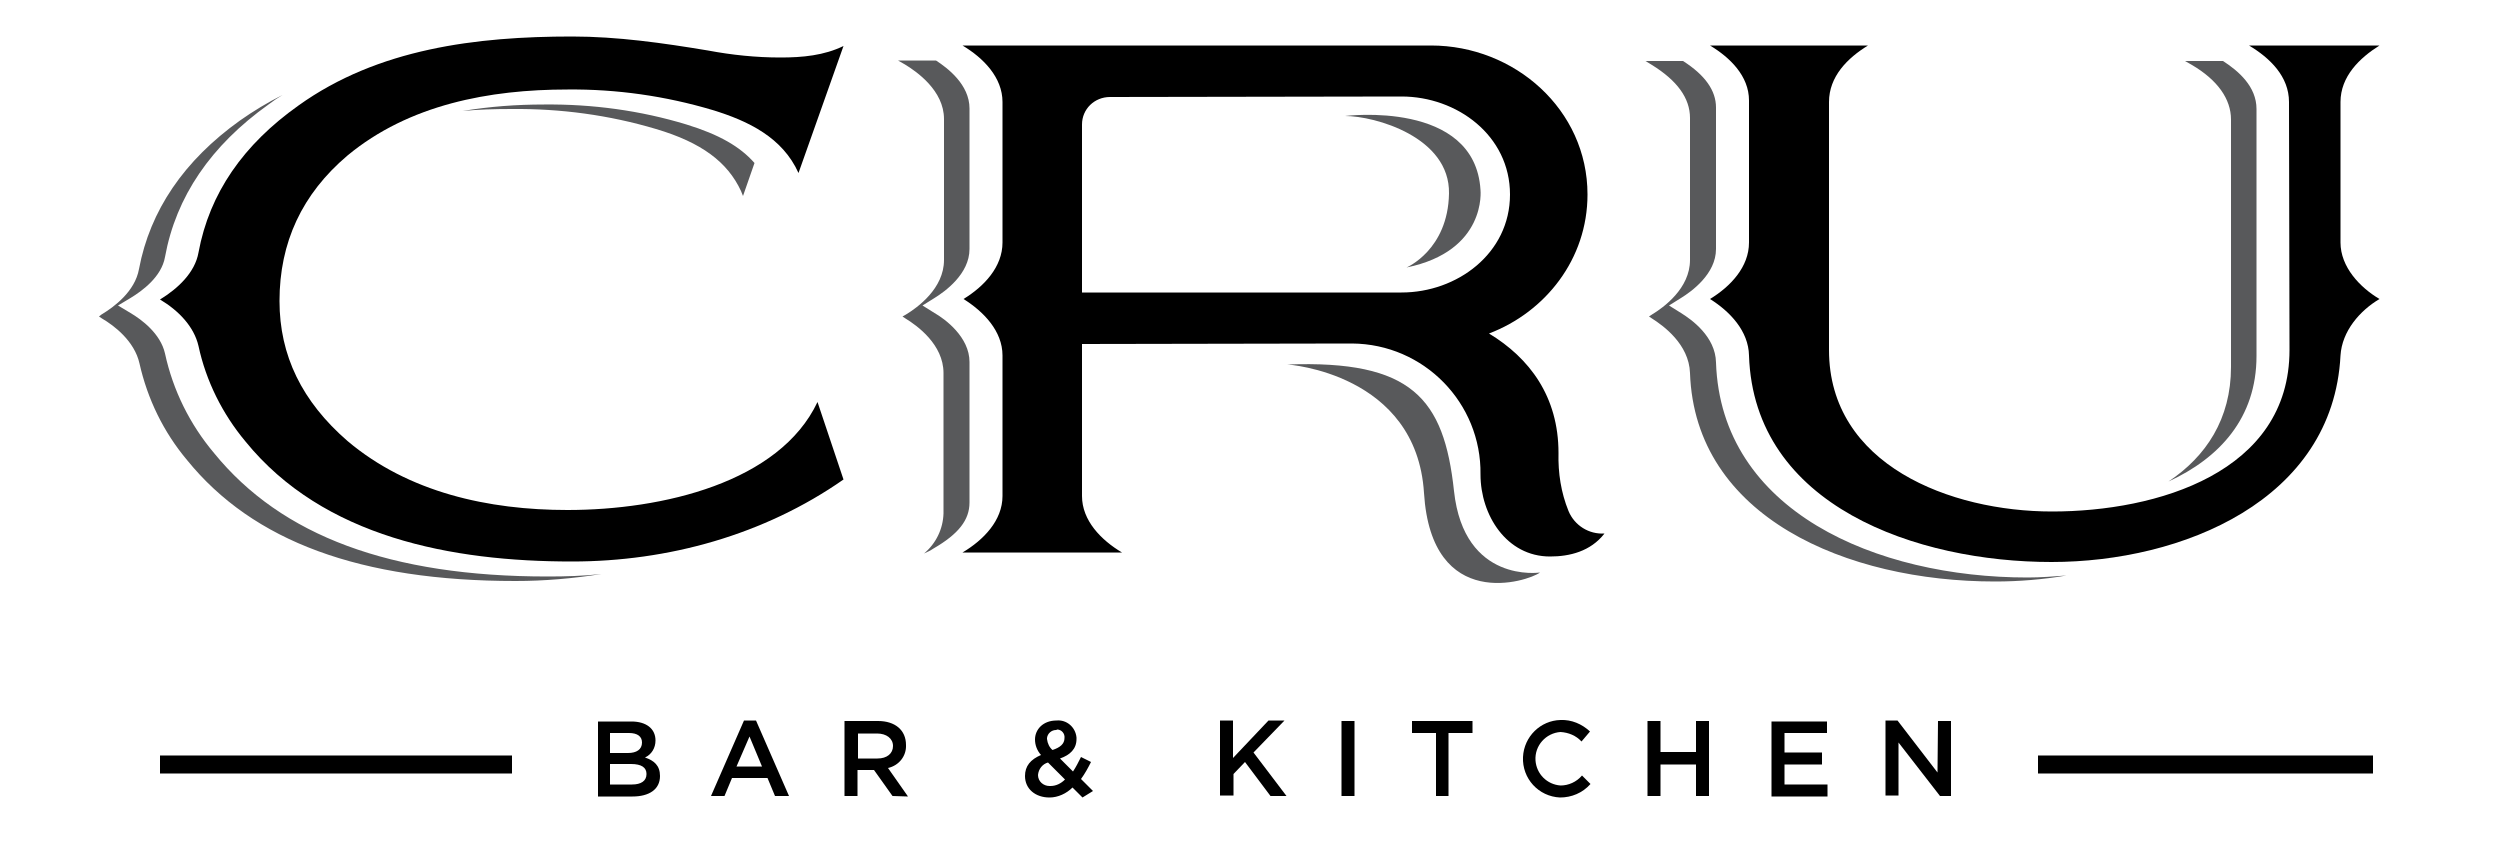
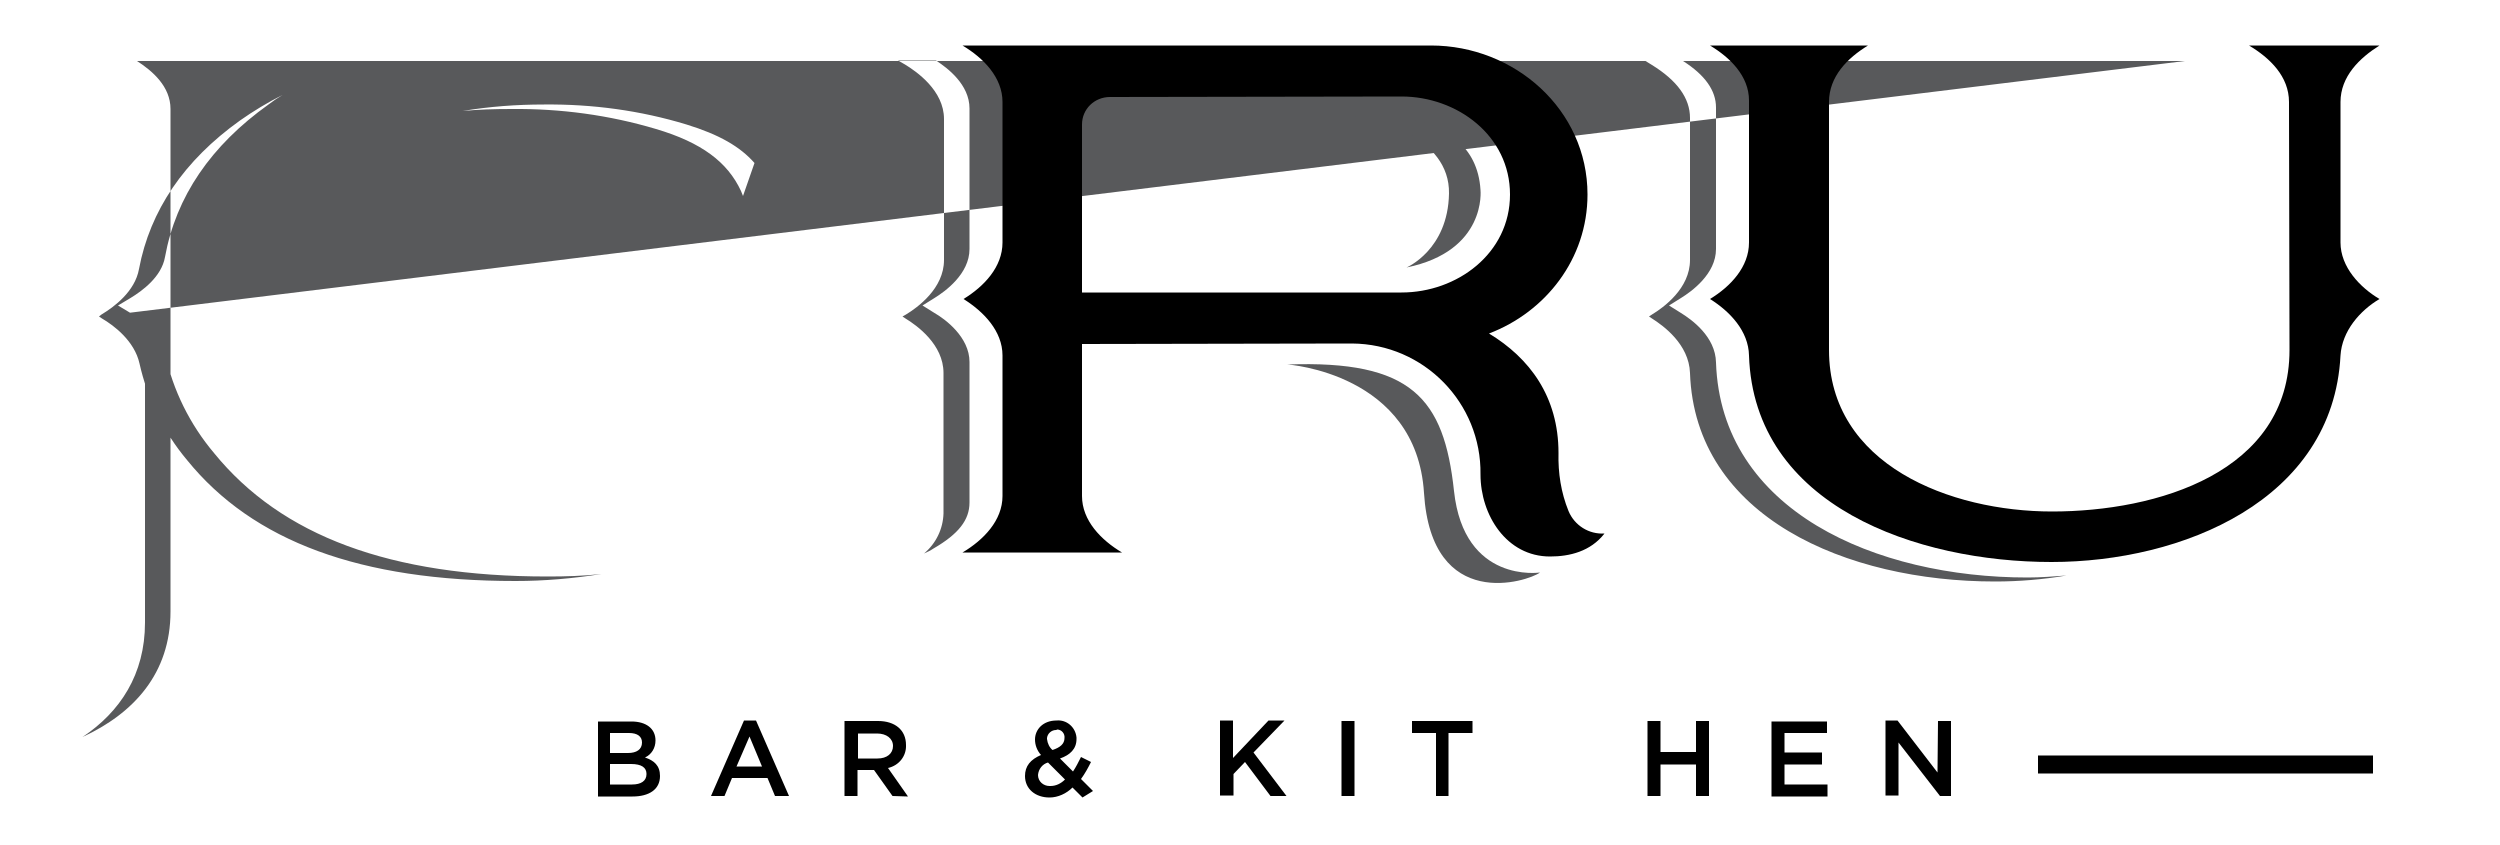
<svg xmlns="http://www.w3.org/2000/svg" version="1.1" id="Layer_1" x="0px" y="0px" viewBox="0 0 500 169" style="enable-background:new 0 0 500 169;" xml:space="preserve">
  <style type="text/css">
	.st0{fill:#58595B;}
</style>
  <title>client_cru_abst</title>
  <path d="M257.3,159.2h-3.2l-5.1-6.8l-2.3,2.4v4.3H244v-15h2.6v7.5l7.1-7.5h3.2l-6.2,6.4L257.3,159.2z" />
  <path d="M270.9,144.2v15h-2.6v-15H270.9z" />
  <path d="M289.8,159.2h-2.6v-12.6h-4.8v-2.4h12.1v2.4h-4.8V159.2z" />
-   <path d="M312,159.5c-4.3-0.2-7.6-3.8-7.4-8.1c0.2-4.1,3.5-7.3,7.5-7.4c2.2-0.1,4.3,0.8,5.9,2.3l-1.7,2c-1.1-1.2-2.6-1.8-4.2-1.9  c-2.9,0.2-5.2,2.7-5,5.7c0.2,2.7,2.3,4.8,5,5c1.6,0,3.2-0.7,4.3-2l1.7,1.7C316.5,158.6,314.3,159.5,312,159.5z" />
  <path d="M332.1,152.9v6.3h-2.6v-15h2.6v6.2h7.1v-6.2h2.6v15h-2.6v-6.3H332.1z" />
  <path d="M365.4,146.6h-8.5v3.9h7.5v2.4h-7.5v4h8.6v2.4h-11.2v-15h11.1V146.6z" />
  <path d="M387.6,144.2h2.6v15H388l-8.3-10.7v10.6h-2.6v-15h2.4l8,10.4L387.6,144.2z" />
  <path d="M216.5,159.5l-2-2c-1.2,1.2-2.9,2-4.6,2c-2.8,0-4.9-1.7-4.9-4.3c0-2,1.1-3.3,3.2-4.2c-0.8-0.9-1.2-2-1.2-3.1  c0-2,1.6-3.8,4.3-3.8c2-0.2,3.8,1.3,4,3.4c0,0.1,0,0.2,0,0.3c0,2-1.3,3.2-3.3,3.9l2.6,2.6c0.6-0.9,1.1-1.9,1.6-2.9l2,1  c-0.6,1.2-1.2,2.3-2,3.4l2.4,2.4L216.5,159.5z M209.6,152.5c-1.1,0.3-1.9,1.3-2,2.5c0,1.3,1.1,2.2,2.3,2.2c0.1,0,0.1,0,0.2,0  c1.1,0,2.1-0.5,2.9-1.3L209.6,152.5z M211.2,146c-0.9,0-1.7,0.7-1.8,1.6c0,0.1,0,0.1,0,0.2c0.1,0.9,0.5,1.7,1.1,2.2  c1.5-0.5,2.4-1.2,2.4-2.4c0.1-0.9-0.6-1.7-1.5-1.7C211.3,146,211.3,146,211.2,146L211.2,146z" />
  <path d="M131.1,148.1c0,1.5-0.8,2.8-2.1,3.4c1.8,0.6,3,1.6,3,3.7c0,2.7-2.2,4.1-5.5,4.1h-6.9v-15h6.7  C129.2,144.3,131.1,145.7,131.1,148.1z M128.4,148.5c0-1.2-0.9-1.9-2.6-1.9H122v4h3.6C127.3,150.6,128.4,149.9,128.4,148.5z   M129.3,154.8c0-1.3-1-2-3.1-2H122v4.1h4.4C128.2,156.9,129.3,156.2,129.3,154.8z" />
  <path d="M157.8,159.2H155l-1.5-3.6h-7.1l-1.5,3.6h-2.7l6.6-15.1h2.4L157.8,159.2z M149.9,147.3l-2.6,6h5.1L149.9,147.3z" />
  <path d="M178.5,159.2l-3.7-5.2h-3.3v5.2h-2.6v-15h6.7c3.4,0,5.6,1.8,5.6,4.8c0.1,2.2-1.4,4.1-3.6,4.6l4,5.7L178.5,159.2z   M175.4,146.7h-3.8v5h3.9c1.9,0,3.1-1,3.1-2.5S177.3,146.7,175.4,146.7z" />
-   <path class="st0" d="M180.5,63.3l0.6,0.4c2.3,1.4,7.6,5.2,7.6,10.9v28.1c-0.1,3.1-1.5,6-3.9,8c0.7-0.3,1.3-0.6,1.9-1  c5-2.9,7.2-5.7,7.2-9.2V72.4c0-5-4.9-8.6-7-9.8l-2.4-1.5l2.4-1.5c2.1-1.3,7-4.8,7-9.8V21.7c0-4.8-4.4-8.1-6.7-9.6h-7.6l1.4,0.8  c2.3,1.4,7.8,5.2,7.8,10.9V52c0,5.7-5.3,9.5-7.6,10.9L180.5,63.3z M329.8,63.3l0.6,0.4c2.2,1.4,7.4,5.1,7.6,10.9  c1,28.8,31.3,41.7,61,41.7c4.8,0,9.6-0.4,14.3-1.2c-2.6,0.2-5.2,0.4-7.8,0.4c-30.3,0-61.3-13.3-62.3-43c-0.1-5.2-4.9-8.6-7-9.9  l-2.4-1.5l2.4-1.5c2.1-1.3,7-4.8,7-9.8V21.5c0-3.4-2.2-6.5-6.6-9.3h-7.5l1.3,0.8c5,3.1,7.6,6.6,7.6,10.6V52c0,5.7-5.3,9.5-7.6,10.9  L329.8,63.3z M19.8,63.3l0.6,0.4c2.4,1.4,6.5,4.5,7.5,9c1.6,7.1,4.8,13.7,9.5,19.3c13.2,16.3,34.7,24.2,65.7,24.2  c5.8,0,11.5-0.5,17.2-1.4c-3.6,0.4-7.2,0.5-10.8,0.5c-31.4,0-53.2-8.1-66.7-24.7c-4.8-5.7-8.2-12.5-9.8-19.9c-0.9-4-4.7-6.8-6.9-8.1  l-2.5-1.5l2.5-1.5c2.3-1.4,6.2-4.2,6.9-8.2c2.2-12.1,9.2-22.3,20.7-30.5c0.9-0.7,1.8-1.3,2.8-1.9c-3,1.5-5.8,3.2-8.5,5.1  c-11.2,8-18,18-20.2,29.7c-0.8,4.5-5,7.6-7.5,9.1L19.8,63.3z M437,12.2l1.4,0.8c5.1,3,7.8,6.8,7.8,10.9v49.5  c0,10.4-5,17.9-12.5,22.9c10.2-4.7,17.6-12.7,17.6-25.1V21.8c0-4.5-3.6-7.6-6.7-9.6H437z M102.3,21.8c9.8-0.1,19.5,1.2,28.9,4  c9.1,2.7,14.3,6.6,17,12.4l0.4,1l2.3-6.6c-2.9-3.3-7.1-5.7-13.6-7.7c-9.2-2.8-18.8-4.1-28.5-4c-5.5,0-10.9,0.4-16.3,1.3  C95.6,21.9,98.8,21.8,102.3,21.8L102.3,21.8z" />
+   <path class="st0" d="M180.5,63.3l0.6,0.4c2.3,1.4,7.6,5.2,7.6,10.9v28.1c-0.1,3.1-1.5,6-3.9,8c0.7-0.3,1.3-0.6,1.9-1  c5-2.9,7.2-5.7,7.2-9.2V72.4c0-5-4.9-8.6-7-9.8l-2.4-1.5l2.4-1.5c2.1-1.3,7-4.8,7-9.8V21.7c0-4.8-4.4-8.1-6.7-9.6h-7.6l1.4,0.8  c2.3,1.4,7.8,5.2,7.8,10.9V52c0,5.7-5.3,9.5-7.6,10.9L180.5,63.3z M329.8,63.3l0.6,0.4c2.2,1.4,7.4,5.1,7.6,10.9  c1,28.8,31.3,41.7,61,41.7c4.8,0,9.6-0.4,14.3-1.2c-2.6,0.2-5.2,0.4-7.8,0.4c-30.3,0-61.3-13.3-62.3-43c-0.1-5.2-4.9-8.6-7-9.9  l-2.4-1.5l2.4-1.5c2.1-1.3,7-4.8,7-9.8V21.5c0-3.4-2.2-6.5-6.6-9.3h-7.5l1.3,0.8c5,3.1,7.6,6.6,7.6,10.6V52c0,5.7-5.3,9.5-7.6,10.9  L329.8,63.3z M19.8,63.3l0.6,0.4c2.4,1.4,6.5,4.5,7.5,9c1.6,7.1,4.8,13.7,9.5,19.3c13.2,16.3,34.7,24.2,65.7,24.2  c5.8,0,11.5-0.5,17.2-1.4c-3.6,0.4-7.2,0.5-10.8,0.5c-31.4,0-53.2-8.1-66.7-24.7c-4.8-5.7-8.2-12.5-9.8-19.9c-0.9-4-4.7-6.8-6.9-8.1  l-2.5-1.5l2.5-1.5c2.3-1.4,6.2-4.2,6.9-8.2c2.2-12.1,9.2-22.3,20.7-30.5c0.9-0.7,1.8-1.3,2.8-1.9c-3,1.5-5.8,3.2-8.5,5.1  c-11.2,8-18,18-20.2,29.7c-0.8,4.5-5,7.6-7.5,9.1L19.8,63.3z l1.4,0.8c5.1,3,7.8,6.8,7.8,10.9v49.5  c0,10.4-5,17.9-12.5,22.9c10.2-4.7,17.6-12.7,17.6-25.1V21.8c0-4.5-3.6-7.6-6.7-9.6H437z M102.3,21.8c9.8-0.1,19.5,1.2,28.9,4  c9.1,2.7,14.3,6.6,17,12.4l0.4,1l2.3-6.6c-2.9-3.3-7.1-5.7-13.6-7.7c-9.2-2.8-18.8-4.1-28.5-4c-5.5,0-10.9,0.4-16.3,1.3  C95.6,21.9,98.8,21.8,102.3,21.8L102.3,21.8z" />
  <path class="st0" d="M281.3,53.5c0,0,8.3-3.5,8.5-14.8S275,23.2,269,23.2c0,0,26-3.3,27.1,14.8C296.1,38,297.4,50.2,281.3,53.5z" />
  <path class="st0" d="M257.5,72.9c0,0,25.8,1.7,27.3,25.7s20.8,17.7,23.2,15.9c0,0-15.2,2.3-17.2-16.3S282.3,72,257.5,72.9z" />
-   <path d="M168.7,95.9c-15.9,11.1-35.1,16.4-54.3,16.4c-24,0-49.7-4.8-65.3-24c-4.6-5.5-7.9-12.1-9.4-19.1c-0.9-3.9-4-7.1-7.7-9.3  c3.6-2.2,7-5.4,7.7-9.4c2.2-11.9,9-21.6,20-29.4C75.6,9.7,95.3,7.3,114.4,7.3c9.1,0,18.2,1.3,27.2,2.8c4.8,0.9,9.6,1.4,14.5,1.4  c4.4,0,8.7-0.4,12.6-2.3l-9,25.4c-3.2-7.1-10-10.4-17.2-12.6c-9.4-2.8-19.2-4.2-29-4.1c-15.6,0-31.7,3-44,13.2  c-9.1,7.7-13.6,17.4-13.6,29.1c0,10.9,4.5,20.1,13.6,28c12.2,10.3,28.2,13.8,44,13.8c19,0,42.4-5.5,50-21.6L168.7,95.9z" />
  <path d="M216.4,68.8v30.4c0,4.9,3.8,8.8,8,11.3h-31.9c4.2-2.5,8-6.4,8-11.3V71.1c0-4.9-3.8-8.8-7.8-11.3c4.1-2.5,7.8-6.4,7.8-11.3  V20.4c0-4.9-3.8-8.8-8-11.3h93.7c16.7,0,31.3,12.8,31.3,29.8c0,12.9-8.4,23.5-19.7,27.8c8.1,4.9,13.9,12.6,13.9,23.9  c-0.1,4,0.5,7.9,2,11.6c1.2,2.9,4.1,4.7,7.2,4.5c-2.8,3.6-7,4.6-10.9,4.6c-8.7,0-13.9-8.3-13.9-16.4c0.2-14.3-11.3-26.1-25.7-26.2  c0,0-0.1,0-0.1,0L216.4,68.8z M222,19.4c-3.1,0-5.6,2.4-5.6,5.5v33.6h63.9c11.1,0,21.7-7.8,21.7-19.6s-10.6-19.6-21.7-19.6L222,19.4  z" />
  <path d="M457.8,20.4c0-5.1-3.8-8.8-8-11.3h26.1c-4,2.5-7.8,6.2-7.8,11.3v28.1c0,4.9,3.9,9,7.8,11.3c-3.9,2.3-7.5,6.4-7.8,11.3  c-1.5,29-31.7,41.3-57.8,41.3c-26.8,0-59.5-11.1-60.5-41.3c-0.1-4.9-3.8-8.8-7.8-11.3c4.1-2.5,7.8-6.4,7.8-11.3V20.1  c0-4.9-3.8-8.6-7.8-11h31.6c-4.1,2.5-7.8,6.2-7.8,11.3V70c0,23,24.3,32.3,44.6,32.3c21,0,47.5-7.8,47.5-32.3L457.8,20.4z" />
-   <rect x="32" y="151.1" width="70.4" height="3.6" />
  <rect x="407.6" y="151.1" width="67" height="3.6" />
</svg>